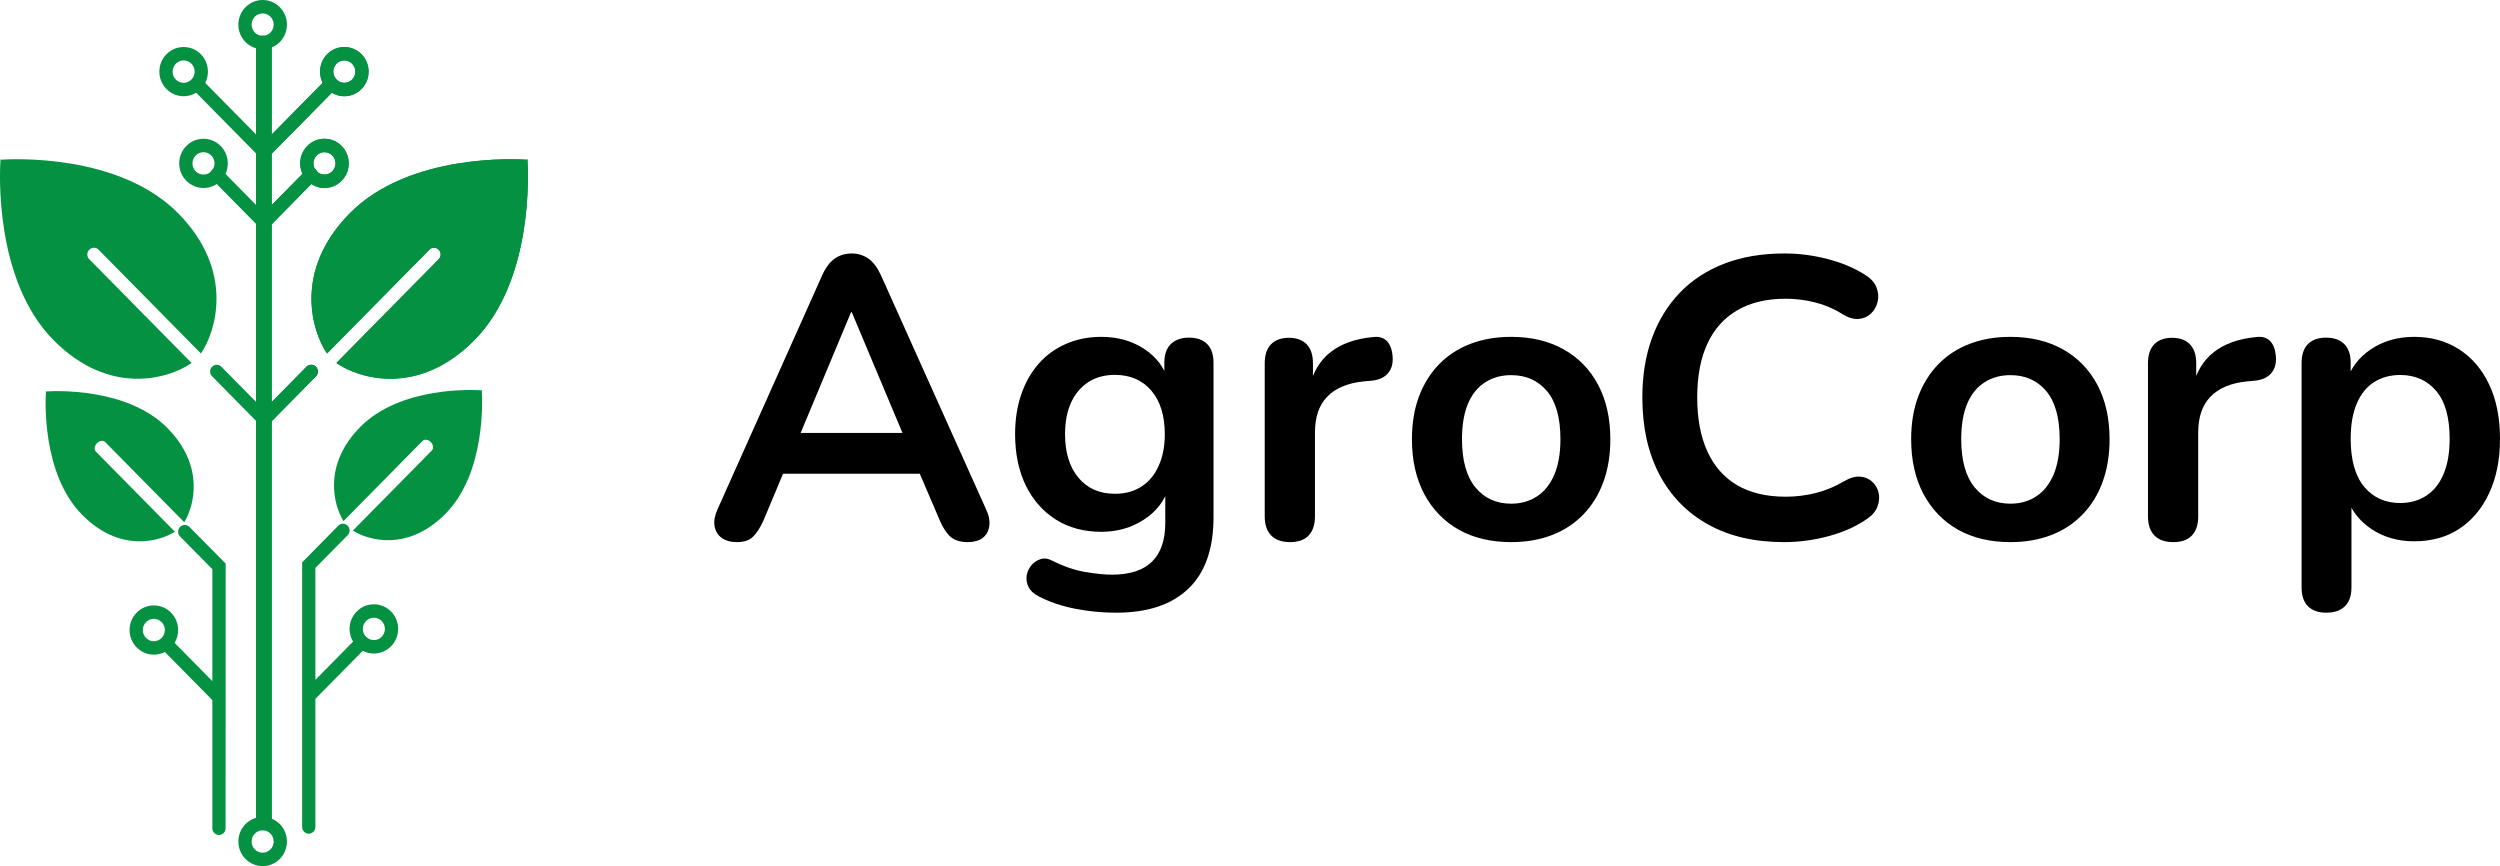
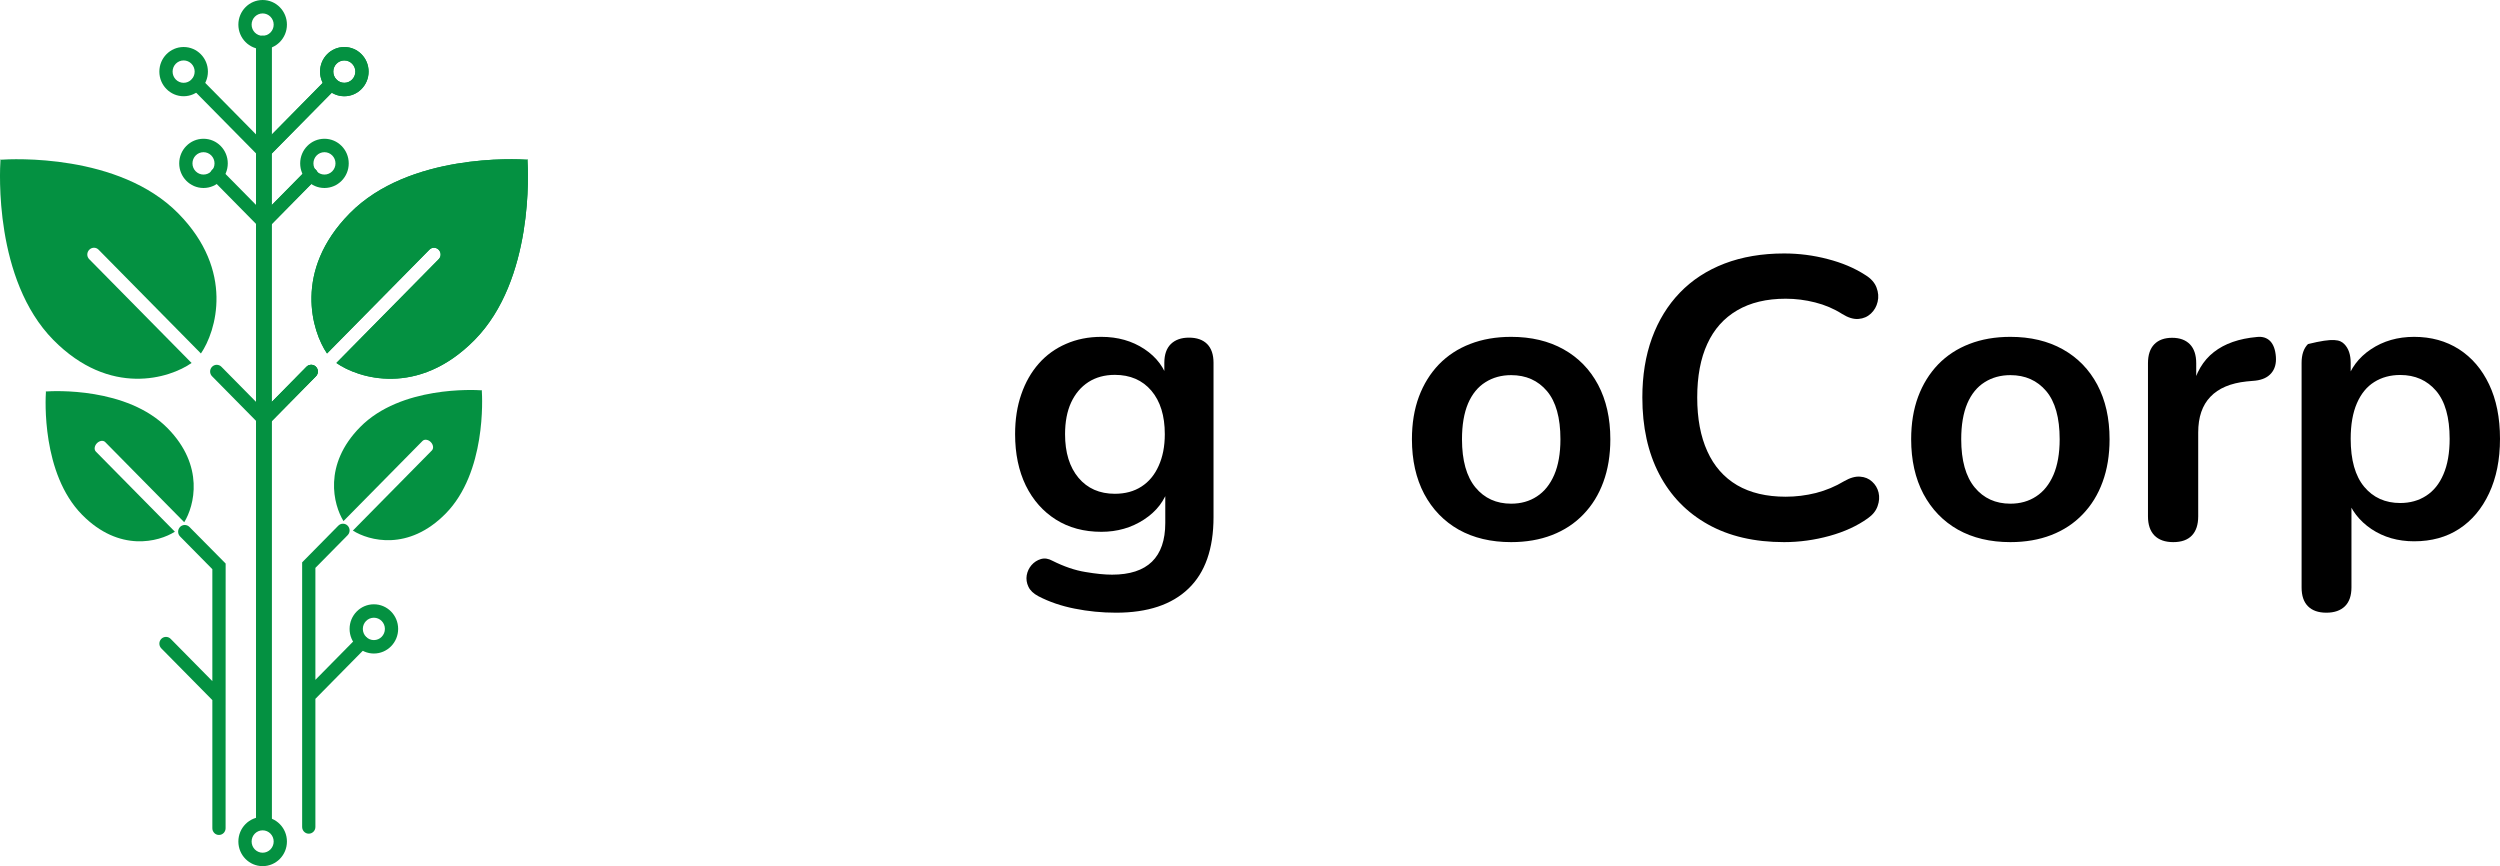
<svg xmlns="http://www.w3.org/2000/svg" width="127" height="44" viewBox="0 0 127 44" fill="none">
  <path fill-rule="evenodd" clip-rule="evenodd" d="M13.343 1.819C13.652 1.819 13.903 1.565 13.903 1.251C13.903 0.937 13.652 0.682 13.343 0.682C13.033 0.682 12.782 0.937 12.782 1.251C12.782 1.565 13.033 1.819 13.343 1.819ZM13.343 2.501C14.024 2.501 14.576 1.941 14.576 1.251C14.576 0.56 14.024 0 13.343 0C12.662 0 12.109 0.56 12.109 1.251C12.109 1.941 12.662 2.501 13.343 2.501Z" fill="#049141" />
  <path fill-rule="evenodd" clip-rule="evenodd" d="M13.343 43.318C13.652 43.318 13.903 43.063 13.903 42.749C13.903 42.435 13.652 42.181 13.343 42.181C13.033 42.181 12.782 42.435 12.782 42.749C12.782 43.063 13.033 43.318 13.343 43.318ZM13.343 44C14.024 44 14.576 43.44 14.576 42.749C14.576 42.059 14.024 41.499 13.343 41.499C12.662 41.499 12.109 42.059 12.109 42.749C12.109 43.44 12.662 44 13.343 44Z" fill="#049141" />
-   <path fill-rule="evenodd" clip-rule="evenodd" d="M17.056 4.022C17.188 4.156 17.188 4.372 17.056 4.505L13.679 7.929L13.679 10.546L15.572 8.627C15.703 8.494 15.916 8.494 16.047 8.627C16.179 8.76 16.179 8.976 16.047 9.109L13.679 11.511L13.679 41.612C13.679 41.801 13.528 41.953 13.343 41.953C13.157 41.953 13.006 41.801 13.006 41.612L13.006 2.16C13.006 1.972 13.157 1.819 13.343 1.819C13.528 1.819 13.679 1.972 13.679 2.16L13.679 6.965L16.581 4.022C16.712 3.889 16.925 3.889 17.056 4.022Z" fill="#049141" />
  <path d="M13.679 21.516V20.551L15.572 18.632C15.703 18.499 15.916 18.499 16.047 18.632C16.179 18.765 16.179 18.981 16.047 19.115L13.679 21.516Z" fill="#049141" />
-   <path fill-rule="evenodd" clip-rule="evenodd" d="M16.482 8.868C16.792 8.868 17.043 8.614 17.043 8.3C17.043 7.986 16.792 7.731 16.482 7.731C16.173 7.731 15.922 7.986 15.922 8.3C15.922 8.614 16.173 8.868 16.482 8.868ZM16.482 9.55C17.163 9.55 17.716 8.99 17.716 8.3C17.716 7.609 17.163 7.049 16.482 7.049C15.801 7.049 15.249 7.609 15.249 8.3C15.249 8.99 15.801 9.55 16.482 9.55Z" fill="#049141" />
  <path fill-rule="evenodd" clip-rule="evenodd" d="M17.491 4.207C17.801 4.207 18.052 3.952 18.052 3.638C18.052 3.324 17.801 3.07 17.491 3.07C17.182 3.07 16.931 3.324 16.931 3.638C16.931 3.952 17.182 4.207 17.491 4.207ZM17.491 4.889C18.172 4.889 18.725 4.329 18.725 3.638C18.725 2.948 18.172 2.388 17.491 2.388C16.81 2.388 16.258 2.948 16.258 3.638C16.258 4.329 16.81 4.889 17.491 4.889Z" fill="#049141" />
  <path fill-rule="evenodd" clip-rule="evenodd" d="M17.056 4.022C17.188 4.156 17.188 4.372 17.056 4.505L13.679 7.929L13.679 10.546L15.572 8.627C15.703 8.494 15.916 8.494 16.047 8.627C16.179 8.76 16.179 8.976 16.047 9.109L13.679 11.511L13.679 41.612C13.679 41.801 13.528 41.953 13.343 41.953C13.157 41.953 13.006 41.801 13.006 41.612L13.006 2.16C13.006 1.972 13.157 1.819 13.343 1.819C13.528 1.819 13.679 1.972 13.679 2.16L13.679 6.965L16.581 4.022C16.712 3.889 16.925 3.889 17.056 4.022Z" fill="#049141" />
  <path d="M13.679 21.516V20.551L15.572 18.632C15.703 18.499 15.916 18.499 16.047 18.632C16.179 18.765 16.179 18.981 16.047 19.115L13.679 21.516Z" fill="#049141" />
  <path d="M16.613 17.957L21.816 12.681C21.943 12.551 22.154 12.554 22.285 12.687C22.416 12.82 22.419 13.033 22.291 13.163L17.088 18.439C18.19 19.215 21.23 20.188 24.108 17.27C27.124 14.211 26.832 8.671 26.796 8.135L26.815 8.116C26.815 8.116 26.808 8.115 26.795 8.114C26.794 8.101 26.793 8.093 26.793 8.093L26.774 8.113C26.246 8.076 20.782 7.78 17.766 10.838C14.888 13.757 15.847 16.84 16.613 17.957Z" fill="#049141" />
  <path fill-rule="evenodd" clip-rule="evenodd" d="M16.482 8.868C16.792 8.868 17.043 8.614 17.043 8.3C17.043 7.986 16.792 7.731 16.482 7.731C16.173 7.731 15.922 7.986 15.922 8.3C15.922 8.614 16.173 8.868 16.482 8.868ZM16.482 9.55C17.163 9.55 17.716 8.99 17.716 8.3C17.716 7.609 17.163 7.049 16.482 7.049C15.801 7.049 15.249 7.609 15.249 8.3C15.249 8.99 15.801 9.55 16.482 9.55Z" fill="#049141" />
  <path fill-rule="evenodd" clip-rule="evenodd" d="M17.491 4.207C17.801 4.207 18.052 3.952 18.052 3.638C18.052 3.324 17.801 3.07 17.491 3.07C17.182 3.07 16.931 3.324 16.931 3.638C16.931 3.952 17.182 4.207 17.491 4.207ZM17.491 4.889C18.172 4.889 18.725 4.329 18.725 3.638C18.725 2.948 18.172 2.388 17.491 2.388C16.81 2.388 16.258 2.948 16.258 3.638C16.258 4.329 16.81 4.889 17.491 4.889Z" fill="#049141" />
  <path fill-rule="evenodd" clip-rule="evenodd" d="M17.056 4.022C17.188 4.156 17.188 4.372 17.056 4.505L13.679 7.929L13.679 10.546L15.572 8.627C15.703 8.494 15.916 8.494 16.047 8.627C16.179 8.76 16.179 8.976 16.047 9.109L13.679 11.511L13.679 41.612C13.679 41.801 13.528 41.953 13.343 41.953C13.157 41.953 13.006 41.801 13.006 41.612L13.006 2.16C13.006 1.972 13.157 1.819 13.343 1.819C13.528 1.819 13.679 1.972 13.679 2.16L13.679 6.965L16.581 4.022C16.712 3.889 16.925 3.889 17.056 4.022Z" fill="#049141" />
  <path d="M13.679 21.516V20.551L15.572 18.632C15.703 18.499 15.916 18.499 16.047 18.632C16.179 18.765 16.179 18.981 16.047 19.115L13.679 21.516Z" fill="#049141" />
  <path d="M16.613 17.957L21.816 12.681C21.943 12.551 22.154 12.554 22.285 12.687C22.416 12.82 22.419 13.033 22.291 13.163L17.088 18.439C18.19 19.215 21.23 20.188 24.108 17.27C27.124 14.211 26.832 8.671 26.796 8.135L26.815 8.116C26.815 8.116 26.808 8.115 26.795 8.114C26.794 8.101 26.793 8.093 26.793 8.093L26.774 8.113C26.246 8.076 20.782 7.78 17.766 10.838C14.888 13.757 15.847 16.84 16.613 17.957Z" fill="#049141" />
  <path fill-rule="evenodd" clip-rule="evenodd" d="M10.338 8.868C10.028 8.868 9.777 8.614 9.777 8.3C9.777 7.986 10.028 7.731 10.338 7.731C10.647 7.731 10.898 7.986 10.898 8.3C10.898 8.614 10.647 8.868 10.338 8.868ZM10.338 9.55C9.656 9.55 9.104 8.99 9.104 8.3C9.104 7.609 9.656 7.049 10.338 7.049C11.019 7.049 11.571 7.609 11.571 8.3C11.571 8.99 11.019 9.55 10.338 9.55Z" fill="#049141" />
-   <path fill-rule="evenodd" clip-rule="evenodd" d="M7.815 32.574C7.506 32.574 7.255 32.32 7.255 32.006C7.255 31.692 7.506 31.437 7.815 31.437C8.125 31.437 8.376 31.692 8.376 32.006C8.376 32.32 8.125 32.574 7.815 32.574ZM7.815 33.256C7.134 33.256 6.582 32.696 6.582 32.006C6.582 31.315 7.134 30.755 7.815 30.755C8.497 30.755 9.049 31.315 9.049 32.006C9.049 32.696 8.497 33.256 7.815 33.256Z" fill="#049141" />
  <path fill-rule="evenodd" clip-rule="evenodd" d="M9.147 26.769C9.016 26.903 9.016 27.119 9.147 27.252L10.787 28.914V34.601L8.67 32.454C8.539 32.321 8.326 32.321 8.194 32.454C8.063 32.587 8.063 32.803 8.194 32.937L10.787 35.565V42.075C10.787 42.264 10.937 42.416 11.123 42.416C11.309 42.416 11.46 42.264 11.46 42.075L11.463 28.628L9.623 26.769C9.492 26.636 9.279 26.636 9.147 26.769Z" fill="#049141" />
  <path fill-rule="evenodd" clip-rule="evenodd" d="M9.329 4.207C9.019 4.207 8.768 3.952 8.768 3.638C8.768 3.324 9.019 3.07 9.329 3.07C9.638 3.07 9.889 3.324 9.889 3.638C9.889 3.952 9.638 4.207 9.329 4.207ZM9.329 4.889C8.647 4.889 8.095 4.329 8.095 3.638C8.095 2.948 8.647 2.388 9.329 2.388C10.01 2.388 10.562 2.948 10.562 3.638C10.562 4.329 10.01 4.889 9.329 4.889Z" fill="#049141" />
  <path fill-rule="evenodd" clip-rule="evenodd" d="M9.763 4.022C9.632 4.156 9.632 4.372 9.763 4.505L13.141 7.929V10.546L11.248 8.627C11.117 8.494 10.904 8.494 10.773 8.627C10.641 8.76 10.641 8.976 10.773 9.109L13.141 11.511L13.141 41.612C13.141 41.801 13.291 41.953 13.477 41.953C13.663 41.953 13.813 41.801 13.813 41.612L13.813 2.16C13.813 1.972 13.663 1.819 13.477 1.819C13.291 1.819 13.141 1.972 13.141 2.16V6.965L10.239 4.022C10.108 3.889 9.895 3.889 9.763 4.022Z" fill="#049141" />
  <path d="M13.141 21.516V20.551L11.248 18.632C11.117 18.499 10.904 18.499 10.773 18.632C10.641 18.765 10.641 18.981 10.773 19.115L13.141 21.516Z" fill="#049141" />
  <path d="M10.207 17.957L5.004 12.681C4.876 12.551 4.666 12.554 4.535 12.687C4.404 12.82 4.401 13.033 4.529 13.163L9.732 18.439C8.63 19.215 5.589 20.188 2.711 17.27C-0.305 14.211 -0.012 8.671 0.024 8.135L0.005 8.116C0.005 8.116 0.012 8.115 0.025 8.114C0.026 8.101 0.027 8.093 0.027 8.093L0.046 8.113C0.574 8.076 6.038 7.78 9.054 10.838C11.932 13.757 10.973 16.84 10.207 17.957Z" fill="#049141" />
  <path d="M8.884 27.011L4.87 22.941C4.769 22.839 4.794 22.648 4.925 22.515C5.057 22.381 5.245 22.356 5.345 22.458L9.359 26.529C9.869 25.698 10.406 23.672 8.511 21.75C6.448 19.658 2.709 19.861 2.348 19.886L2.335 19.873C2.335 19.873 2.334 19.877 2.334 19.887C2.324 19.888 2.32 19.888 2.32 19.888L2.333 19.901C2.308 20.268 2.108 24.058 4.171 26.151C6.066 28.072 8.064 27.528 8.884 27.011Z" fill="#049141" />
  <path fill-rule="evenodd" clip-rule="evenodd" d="M18.993 32.517C19.302 32.517 19.553 32.262 19.553 31.948C19.553 31.634 19.302 31.38 18.993 31.38C18.683 31.38 18.432 31.634 18.432 31.948C18.432 32.262 18.683 32.517 18.993 32.517ZM18.993 33.199C19.674 33.199 20.226 32.639 20.226 31.948C20.226 31.258 19.674 30.698 18.993 30.698C18.312 30.698 17.759 31.258 17.759 31.948C17.759 32.639 18.312 33.199 18.993 33.199Z" fill="#049141" />
  <path fill-rule="evenodd" clip-rule="evenodd" d="M17.661 26.705C17.792 26.838 17.792 27.054 17.661 27.187L16.022 28.849V34.536L18.138 32.389C18.27 32.256 18.483 32.256 18.614 32.389C18.745 32.523 18.745 32.739 18.614 32.872L16.022 35.501V42.01C16.022 42.199 15.871 42.351 15.685 42.351C15.499 42.351 15.349 42.199 15.349 42.01V28.567L17.185 26.705C17.317 26.571 17.53 26.571 17.661 26.705Z" fill="#049141" />
  <path d="M17.925 26.954L21.939 22.883C22.039 22.781 22.015 22.59 21.883 22.457C21.752 22.324 21.564 22.299 21.463 22.401L17.449 26.471C16.939 25.64 16.402 23.614 18.297 21.693C20.361 19.601 24.099 19.803 24.46 19.828L24.474 19.815C24.474 19.815 24.474 19.82 24.475 19.829C24.484 19.83 24.489 19.831 24.489 19.831L24.476 19.844C24.5 20.21 24.7 24.001 22.637 26.093C20.742 28.015 18.744 27.471 17.925 26.954Z" fill="#049141" />
-   <path d="M37.434 27.54C37.112 27.54 36.852 27.465 36.653 27.318C36.458 27.171 36.339 26.972 36.298 26.721C36.26 26.467 36.31 26.187 36.448 25.879L41.773 13.972C41.95 13.581 42.163 13.301 42.412 13.13C42.658 12.961 42.944 12.876 43.272 12.876C43.581 12.876 43.859 12.961 44.108 13.13C44.354 13.301 44.567 13.581 44.747 13.972L50.095 25.879C50.241 26.187 50.294 26.471 50.253 26.729C50.216 26.99 50.103 27.19 49.914 27.334C49.724 27.471 49.474 27.54 49.164 27.54C48.79 27.54 48.498 27.449 48.289 27.27C48.078 27.085 47.894 26.805 47.737 26.427L46.419 23.351L47.508 24.067H38.988L40.077 23.351L38.791 26.427C38.611 26.821 38.428 27.103 38.238 27.278C38.053 27.453 37.785 27.54 37.434 27.54ZM43.232 15.864L40.4 22.644L39.879 21.992H46.624L46.119 22.644L43.272 15.864H43.232Z" fill="black" />
  <path d="M56.697 31.125C55.974 31.125 55.271 31.055 54.592 30.918C53.916 30.785 53.303 30.576 52.754 30.29C52.502 30.157 52.331 29.996 52.243 29.805C52.153 29.615 52.125 29.42 52.157 29.225C52.192 29.029 52.274 28.856 52.4 28.709C52.53 28.559 52.691 28.456 52.879 28.399C53.068 28.345 53.26 28.375 53.461 28.486C54.052 28.782 54.611 28.973 55.142 29.058C55.67 29.148 56.12 29.193 56.493 29.193C57.393 29.193 58.068 28.973 58.52 28.534C58.97 28.093 59.196 27.439 59.196 26.57V24.742H59.376C59.172 25.432 58.75 25.982 58.111 26.396C57.477 26.809 56.756 27.016 55.951 27.016C55.065 27.016 54.295 26.809 53.641 26.396C52.985 25.982 52.475 25.406 52.109 24.663C51.748 23.916 51.567 23.047 51.567 22.056C51.567 21.309 51.671 20.633 51.882 20.029C52.09 19.425 52.386 18.906 52.769 18.471C53.15 18.038 53.612 17.704 54.152 17.47C54.696 17.231 55.295 17.112 55.951 17.112C56.784 17.112 57.51 17.319 58.135 17.732C58.758 18.145 59.164 18.692 59.353 19.369L59.148 19.878V18.431C59.148 18.014 59.258 17.696 59.478 17.478C59.702 17.261 60.009 17.152 60.398 17.152C60.8 17.152 61.108 17.261 61.325 17.478C61.539 17.696 61.647 18.014 61.647 18.431V26.268C61.647 27.878 61.222 29.09 60.374 29.901C59.529 30.715 58.304 31.125 56.697 31.125ZM56.634 25.084C57.157 25.084 57.609 24.963 57.986 24.718C58.363 24.476 58.654 24.126 58.858 23.669C59.066 23.214 59.172 22.676 59.172 22.056C59.172 21.118 58.944 20.383 58.489 19.846C58.033 19.312 57.414 19.043 56.634 19.043C56.116 19.043 55.668 19.167 55.291 19.409C54.914 19.653 54.619 20.001 54.411 20.45C54.207 20.895 54.105 21.432 54.105 22.056C54.105 22.99 54.333 23.729 54.788 24.273C55.244 24.814 55.859 25.084 56.634 25.084Z" fill="black" />
-   <path d="M65.532 27.54C65.119 27.54 64.8 27.428 64.577 27.203C64.357 26.978 64.248 26.654 64.248 26.23V18.453C64.248 18.031 64.353 17.71 64.569 17.489C64.782 17.27 65.085 17.16 65.477 17.16C65.862 17.16 66.162 17.27 66.377 17.489C66.591 17.71 66.698 18.031 66.698 18.453V19.747H66.495C66.683 18.927 67.051 18.307 67.599 17.883C68.147 17.455 68.875 17.2 69.783 17.119C70.065 17.087 70.288 17.158 70.456 17.328C70.623 17.501 70.719 17.766 70.746 18.124C70.771 18.467 70.693 18.747 70.511 18.959C70.333 19.168 70.065 19.295 69.705 19.337L69.258 19.377C68.444 19.464 67.83 19.723 67.418 20.157C67.005 20.586 66.8 21.191 66.8 21.972V26.23C66.8 26.654 66.692 26.978 66.479 27.203C66.264 27.428 65.949 27.54 65.532 27.54Z" fill="black" />
  <path d="M76.766 27.54C75.746 27.54 74.86 27.33 74.104 26.908C73.352 26.482 72.767 25.875 72.348 25.091C71.933 24.303 71.726 23.377 71.726 22.314C71.726 21.51 71.844 20.789 72.08 20.153C72.317 19.519 72.655 18.973 73.096 18.512C73.541 18.054 74.073 17.708 74.687 17.472C75.305 17.232 75.998 17.112 76.766 17.112C77.789 17.112 78.675 17.324 79.427 17.744C80.183 18.166 80.768 18.767 81.183 19.545C81.597 20.325 81.805 21.248 81.805 22.314C81.805 23.12 81.687 23.843 81.451 24.483C81.219 25.123 80.88 25.673 80.435 26.132C79.994 26.592 79.463 26.94 78.844 27.18C78.224 27.42 77.531 27.54 76.766 27.54ZM76.766 25.587C77.264 25.587 77.699 25.465 78.073 25.219C78.451 24.975 78.744 24.609 78.955 24.123C79.163 23.639 79.27 23.034 79.27 22.314C79.27 21.222 79.041 20.405 78.585 19.865C78.128 19.327 77.522 19.057 76.766 19.057C76.272 19.057 75.837 19.177 75.459 19.417C75.081 19.653 74.785 20.013 74.577 20.497C74.372 20.983 74.269 21.59 74.269 22.314C74.269 23.392 74.498 24.209 74.954 24.763C75.411 25.313 76.014 25.587 76.766 25.587Z" fill="black" />
  <path d="M90.633 27.54C89.127 27.54 87.837 27.24 86.764 26.639C85.69 26.039 84.865 25.189 84.288 24.087C83.715 22.987 83.431 21.689 83.431 20.192C83.431 19.076 83.593 18.071 83.92 17.174C84.25 16.273 84.723 15.505 85.338 14.867C85.957 14.225 86.712 13.733 87.605 13.389C88.502 13.047 89.511 12.876 90.633 12.876C91.386 12.876 92.123 12.97 92.844 13.16C93.569 13.346 94.206 13.614 94.751 13.966C95.039 14.14 95.231 14.353 95.327 14.606C95.423 14.855 95.441 15.096 95.383 15.333C95.329 15.566 95.217 15.763 95.047 15.925C94.875 16.089 94.664 16.182 94.414 16.202C94.162 16.224 93.885 16.139 93.581 15.949C93.158 15.68 92.702 15.487 92.211 15.364C91.718 15.238 91.22 15.175 90.713 15.175C89.74 15.175 88.918 15.372 88.246 15.767C87.577 16.159 87.072 16.723 86.732 17.466C86.389 18.209 86.219 19.117 86.219 20.192C86.219 21.263 86.389 22.173 86.732 22.926C87.072 23.68 87.577 24.253 88.246 24.648C88.918 25.039 89.74 25.233 90.713 25.233C91.23 25.233 91.742 25.17 92.251 25.043C92.758 24.913 93.236 24.712 93.685 24.443C93.989 24.269 94.258 24.194 94.494 24.214C94.734 24.23 94.937 24.314 95.103 24.467C95.267 24.615 95.377 24.798 95.431 25.02C95.484 25.241 95.467 25.47 95.383 25.707C95.303 25.944 95.139 26.149 94.895 26.323C94.35 26.715 93.697 27.015 92.94 27.224C92.181 27.433 91.412 27.54 90.633 27.54Z" fill="black" />
  <path d="M102.127 27.54C101.107 27.54 100.221 27.33 99.465 26.908C98.713 26.482 98.128 25.875 97.709 25.091C97.294 24.303 97.087 23.377 97.087 22.314C97.087 21.51 97.205 20.789 97.441 20.153C97.678 19.519 98.016 18.973 98.457 18.512C98.902 18.054 99.434 17.708 100.048 17.472C100.666 17.232 101.359 17.112 102.127 17.112C103.15 17.112 104.036 17.324 104.788 17.744C105.544 18.166 106.129 18.767 106.544 19.545C106.958 20.325 107.166 21.248 107.166 22.314C107.166 23.12 107.048 23.843 106.812 24.483C106.58 25.123 106.241 25.673 105.796 26.132C105.355 26.592 104.824 26.94 104.206 27.18C103.585 27.42 102.892 27.54 102.127 27.54ZM102.127 25.587C102.625 25.587 103.06 25.465 103.434 25.219C103.812 24.975 104.105 24.609 104.316 24.123C104.524 23.639 104.631 23.034 104.631 22.314C104.631 21.222 104.402 20.405 103.946 19.865C103.489 19.327 102.883 19.057 102.127 19.057C101.633 19.057 101.197 19.177 100.819 19.417C100.442 19.653 100.146 20.013 99.938 20.497C99.733 20.983 99.63 21.59 99.63 22.314C99.63 23.392 99.859 24.209 100.316 24.763C100.772 25.313 101.375 25.587 102.127 25.587Z" fill="black" />
  <path d="M110.401 27.54C109.988 27.54 109.669 27.428 109.446 27.203C109.227 26.978 109.117 26.654 109.117 26.23V18.453C109.117 18.031 109.223 17.71 109.438 17.489C109.652 17.27 109.955 17.16 110.346 17.16C110.732 17.16 111.031 17.27 111.247 17.489C111.46 17.71 111.568 18.031 111.568 18.453V19.747H111.364C111.552 18.927 111.92 18.307 112.468 17.883C113.016 17.455 113.744 17.2 114.652 17.119C114.934 17.087 115.157 17.158 115.326 17.328C115.492 17.501 115.588 17.766 115.615 18.124C115.641 18.467 115.562 18.747 115.38 18.959C115.202 19.168 114.934 19.295 114.574 19.337L114.128 19.377C113.314 19.464 112.699 19.723 112.288 20.157C111.875 20.586 111.669 21.191 111.669 21.972V26.23C111.669 26.654 111.562 26.978 111.348 27.203C111.133 27.428 110.818 27.54 110.401 27.54Z" fill="black" />
-   <path d="M118.179 31.125C117.772 31.125 117.461 31.015 117.245 30.798C117.027 30.579 116.921 30.26 116.921 29.841V18.435C116.921 18.017 117.027 17.698 117.245 17.479C117.461 17.261 117.768 17.152 118.164 17.152C118.564 17.152 118.872 17.261 119.09 17.479C119.306 17.698 119.415 18.017 119.415 18.435V20.029L119.193 19.416C119.399 18.72 119.815 18.162 120.444 17.742C121.071 17.323 121.802 17.112 122.637 17.112C123.502 17.112 124.262 17.323 124.918 17.742C125.571 18.162 126.081 18.758 126.446 19.527C126.814 20.298 127 21.221 127 22.293C127 23.351 126.814 24.274 126.446 25.059C126.081 25.84 125.575 26.444 124.925 26.868C124.28 27.289 123.518 27.498 122.637 27.498C121.814 27.498 121.089 27.291 120.468 26.876C119.85 26.458 119.432 25.916 119.217 25.25H119.454V29.841C119.454 30.26 119.343 30.579 119.122 30.798C118.9 31.015 118.585 31.125 118.179 31.125ZM121.933 25.553C122.427 25.553 122.867 25.432 123.247 25.186C123.627 24.943 123.92 24.579 124.126 24.095C124.336 23.612 124.442 23.01 124.442 22.293C124.442 21.205 124.213 20.392 123.754 19.854C123.294 19.318 122.687 19.049 121.933 19.049C121.43 19.049 120.99 19.168 120.61 19.408C120.234 19.643 119.941 20.001 119.731 20.484C119.52 20.968 119.415 21.572 119.415 22.293C119.415 23.367 119.644 24.18 120.104 24.732C120.563 25.28 121.172 25.553 121.933 25.553Z" fill="black" />
+   <path d="M118.179 31.125C117.772 31.125 117.461 31.015 117.245 30.798C117.027 30.579 116.921 30.26 116.921 29.841V18.435C116.921 18.017 117.027 17.698 117.245 17.479C118.564 17.152 118.872 17.261 119.09 17.479C119.306 17.698 119.415 18.017 119.415 18.435V20.029L119.193 19.416C119.399 18.72 119.815 18.162 120.444 17.742C121.071 17.323 121.802 17.112 122.637 17.112C123.502 17.112 124.262 17.323 124.918 17.742C125.571 18.162 126.081 18.758 126.446 19.527C126.814 20.298 127 21.221 127 22.293C127 23.351 126.814 24.274 126.446 25.059C126.081 25.84 125.575 26.444 124.925 26.868C124.28 27.289 123.518 27.498 122.637 27.498C121.814 27.498 121.089 27.291 120.468 26.876C119.85 26.458 119.432 25.916 119.217 25.25H119.454V29.841C119.454 30.26 119.343 30.579 119.122 30.798C118.9 31.015 118.585 31.125 118.179 31.125ZM121.933 25.553C122.427 25.553 122.867 25.432 123.247 25.186C123.627 24.943 123.92 24.579 124.126 24.095C124.336 23.612 124.442 23.01 124.442 22.293C124.442 21.205 124.213 20.392 123.754 19.854C123.294 19.318 122.687 19.049 121.933 19.049C121.43 19.049 120.99 19.168 120.61 19.408C120.234 19.643 119.941 20.001 119.731 20.484C119.52 20.968 119.415 21.572 119.415 22.293C119.415 23.367 119.644 24.18 120.104 24.732C120.563 25.28 121.172 25.553 121.933 25.553Z" fill="black" />
</svg>